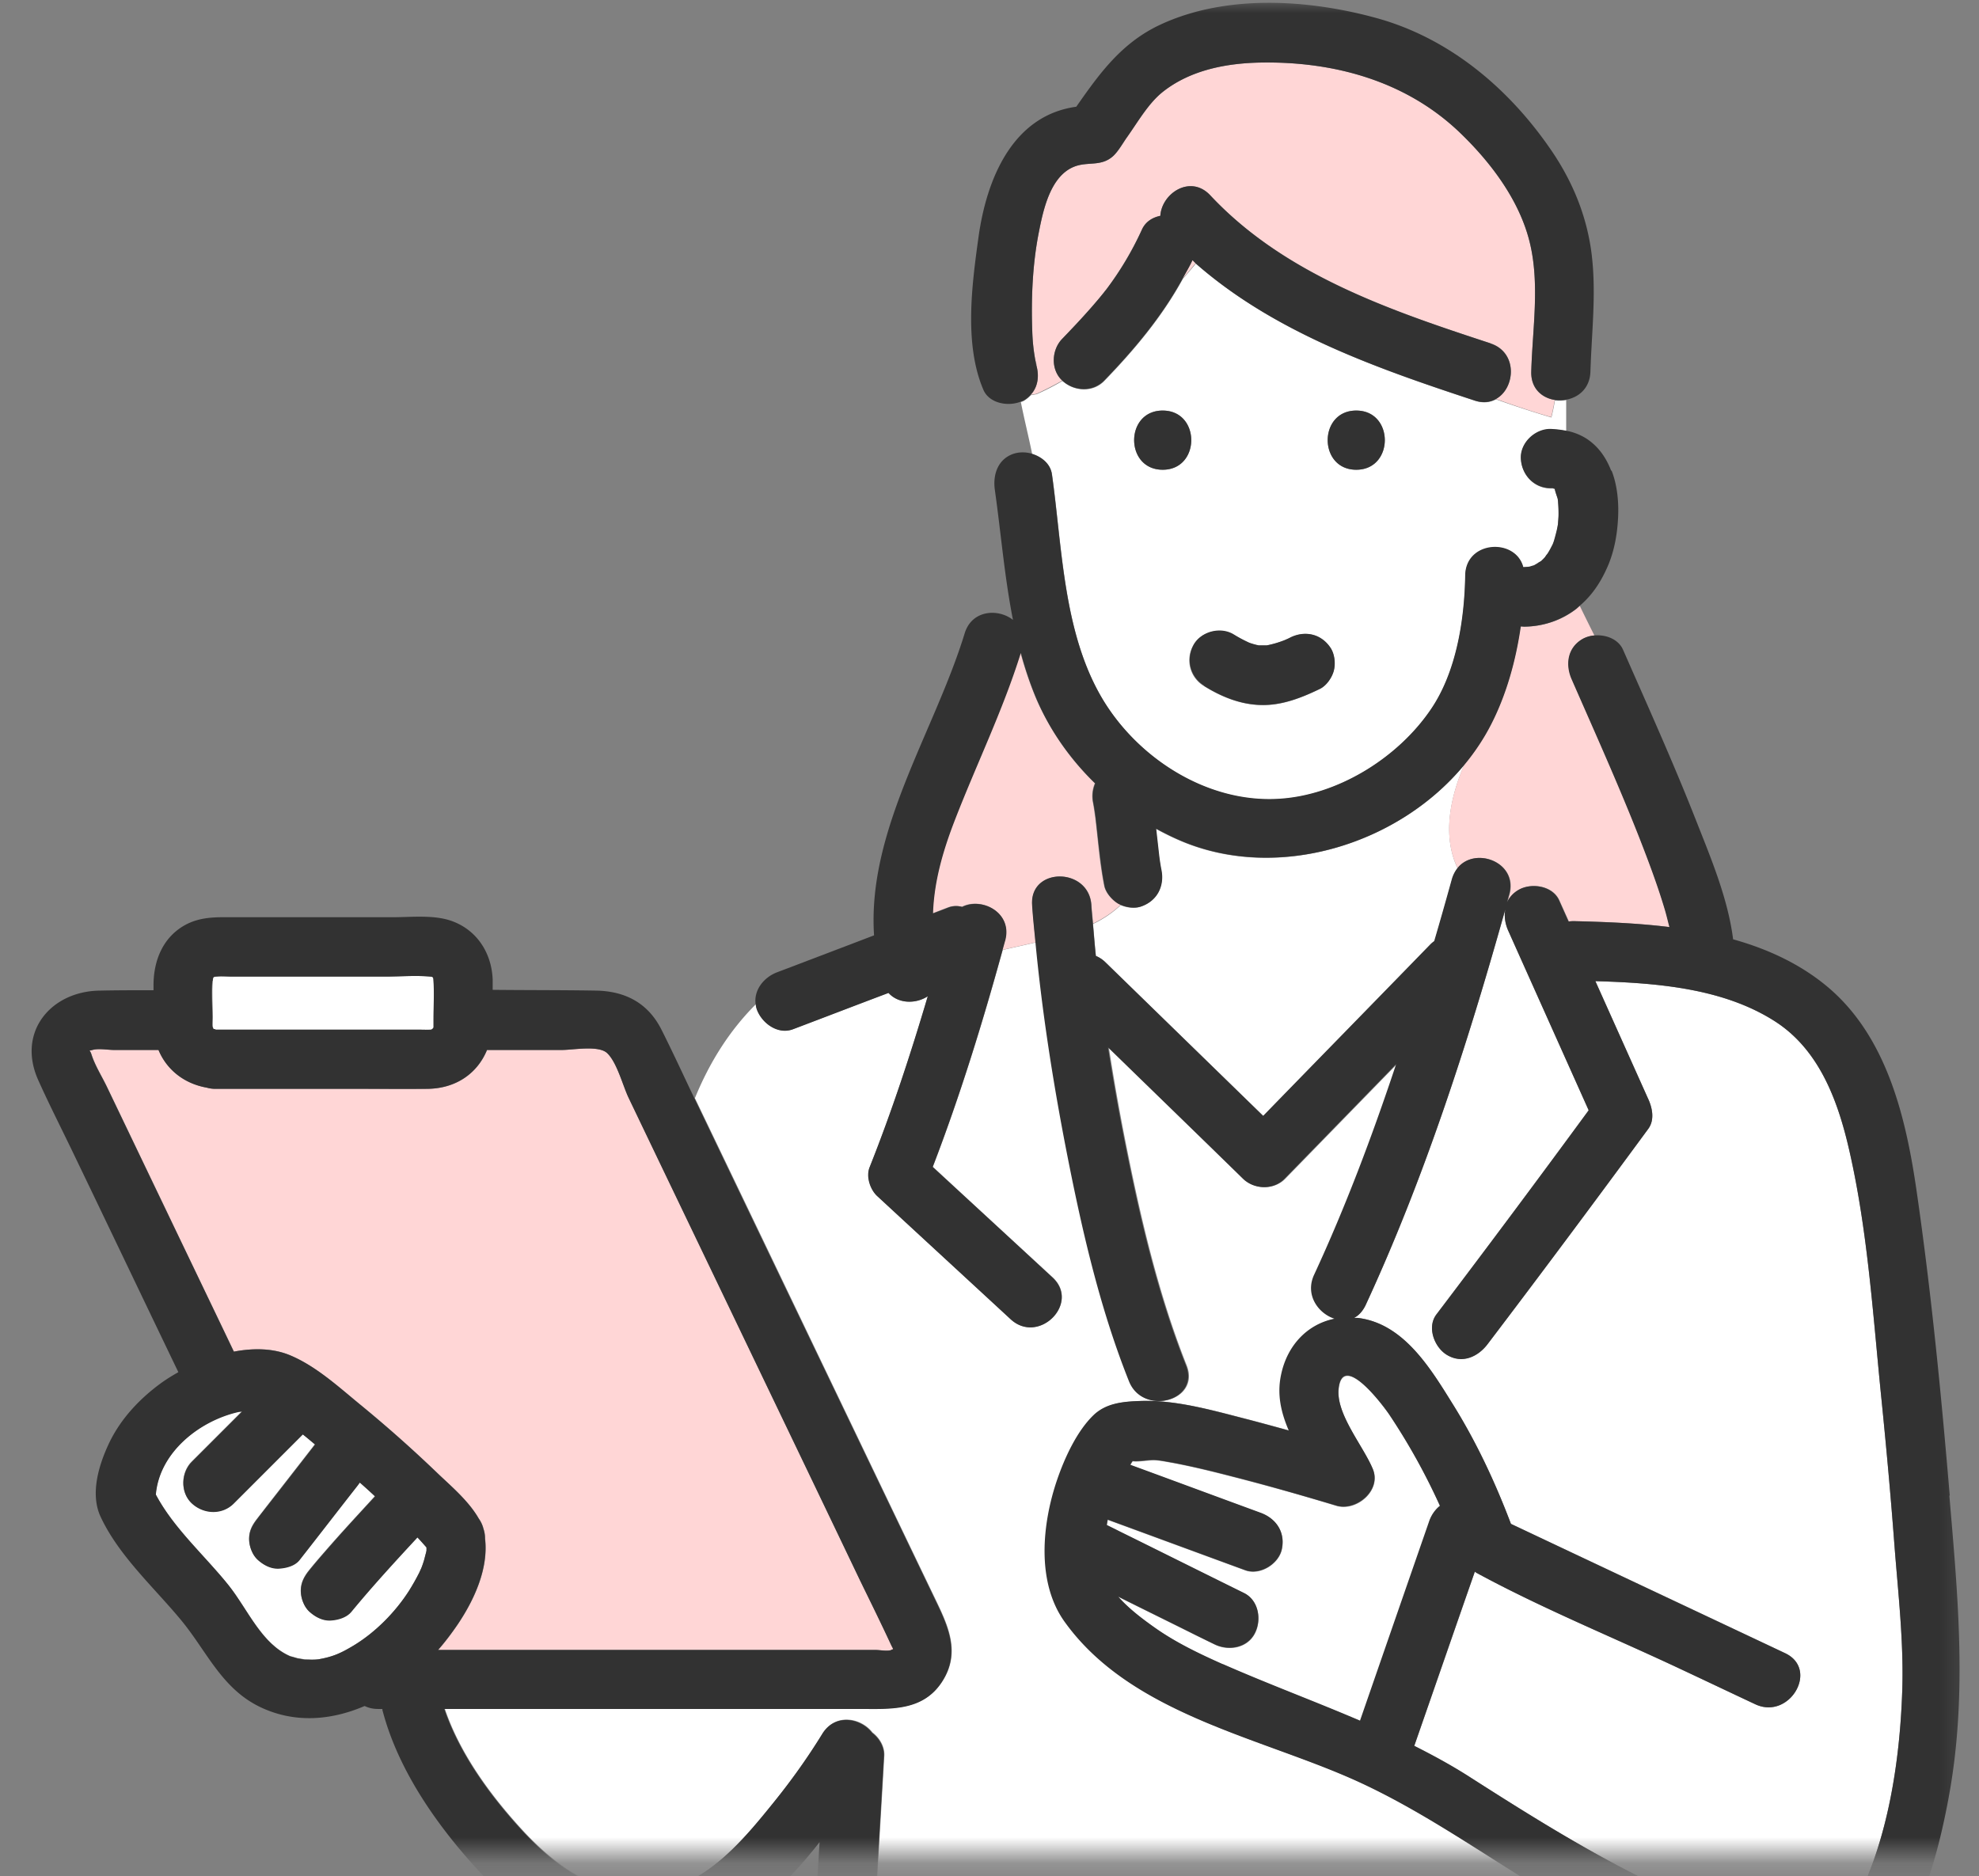
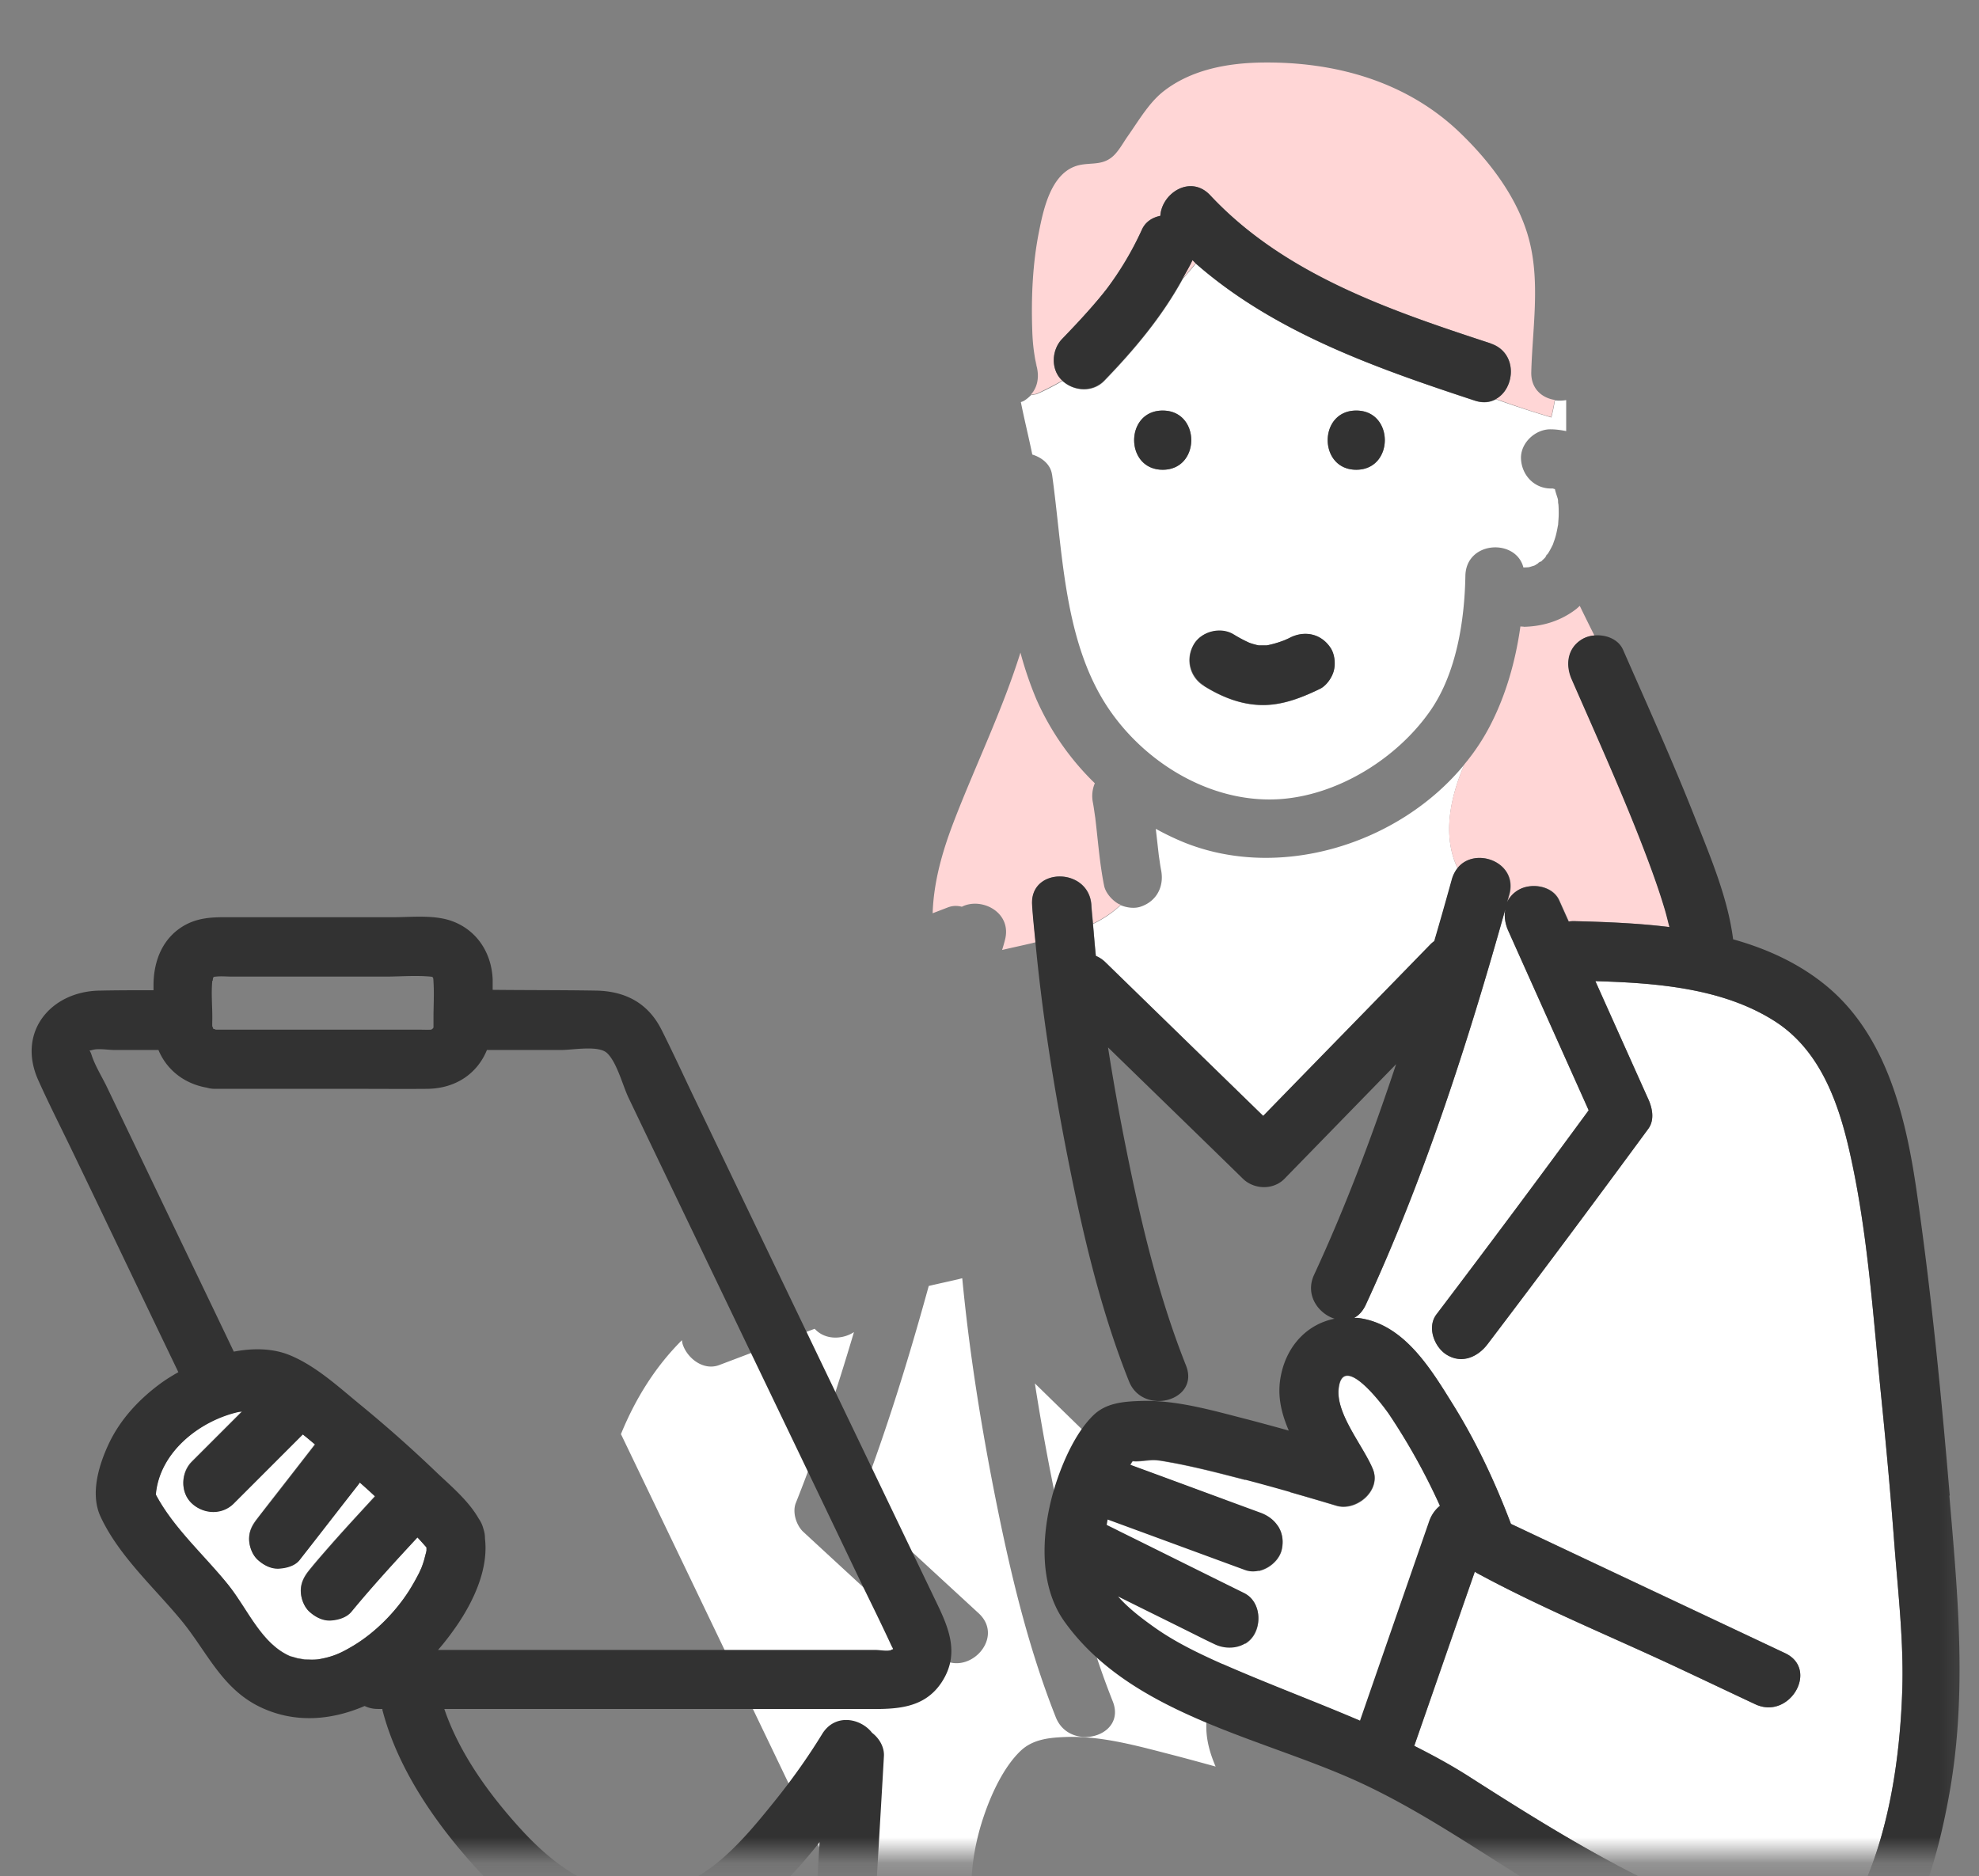
<svg xmlns="http://www.w3.org/2000/svg" width="77" height="73" fill="none">
  <rect width="100%" height="100%" fill="#808080" stroke="none" />
  <mask id="a" width="77" height="73" x="0" y="0" maskUnits="userSpaceOnUse" style="mask-type:alpha">
    <path fill="#D9D9D9" d="M0 0h76.768v72.162H0z" />
  </mask>
  <g mask="url(#a)">
    <path fill="#fff" d="M59.871 21.902s.031-.015.054-.03c-.015.007-.038.022-.054.03ZM60.002 21.825l-.047.023c-.007 0-.015.015-.03.023.023-.015.053-.03.077-.046ZM42.652 37.202c.123.053.246.13.36.238l6.15 5.988c2.157-2.22 4.322-4.43 6.48-6.649a1.57 1.57 0 0 1 .176-.153c.238-.814.468-1.62.69-2.426.047-.161.116-.3.208-.407-.591-1.236-.315-2.71.261-4.046-2.564 3.125-7.24 4.553-10.978 3.002a10.6 10.6 0 0 1-1.029-.499l.116 1.021c.03.2.053.392.092.591.123.637-.177 1.213-.806 1.42-.238.077-.53.039-.768-.061a4.15 4.15 0 0 1-1.075.73c.039.422.07.844.115 1.266l.008-.015ZM64.132 42.76c.16.353.253.813 0 1.159-2.066 2.802-4.138 5.612-6.257 8.383-.376.491-.99.767-1.574.414-.483-.291-.79-1.074-.414-1.573a547.39 547.39 0 0 0 5.926-7.946c-1.044-2.334-2.088-4.66-3.132-6.993a1.49 1.49 0 0 1-.13-.699h-.016c-1.458 5.19-3.14 10.394-5.404 15.284-.115.239-.269.4-.446.492h.139c1.78.207 2.832 1.957 3.692 3.34.922 1.473 1.658 3.055 2.273 4.674 3.554 1.674 7.108 3.347 10.663 5.029 1.343.63.169 2.617-1.16 1.988-.967-.453-1.934-.914-2.901-1.367-2.626-1.235-5.367-2.349-7.915-3.73a.63.63 0 0 1-.092-.062c-.783 2.257-1.566 4.522-2.357 6.779.745.376 1.482.775 2.195 1.236 2.803 1.788 5.658 3.57 8.729 4.86.253.106.514.214.775.314.545-.238 1.298-.054 1.582.537.683.192 1.382.338 2.08.376.23.016.845 0 .822 0 .122-.03.092-.03.184-.1.36-.299.599-.736.814-1.151 1.25-2.418 1.712-5.474 1.804-8.168.069-1.927-.162-3.877-.308-5.788a219.655 219.655 0 0 0-.49-5.52c-.33-3.232-.53-6.556-1.252-9.726-.438-1.935-1.16-3.954-2.91-5.067-2.019-1.29-4.606-1.49-6.978-1.558l2.058 4.59v-.007Z" />
    <path fill="#fff" d="M55.618 59.196c.084-.238.23-.446.414-.592a24.756 24.756 0 0 0-1.957-3.53c-.246-.37-1.85-2.511-1.988-1.006-.093.99.967 2.218 1.335 3.109.338.829-.644 1.65-1.42 1.42a93.26 93.26 0 0 0-4.053-1.136c-.776-.2-1.55-.392-2.334-.538-.223-.038-.438-.084-.652-.1-.223-.015-.638.07-.89.039a.565.565 0 0 0-.062.1.158.158 0 0 1-.031.046c1.697.621 3.393 1.251 5.09 1.873.606.222.952.767.806 1.42-.13.568-.852 1.013-1.42.806-1.782-.652-3.57-1.313-5.351-1.965-.016.069-.023.138-.039.207.162.085.323.161.492.246 1.62.798 3.232 1.604 4.851 2.403.576.284.691 1.051.415 1.573-.307.576-1.036.683-1.574.415-.23-.115-.46-.23-.69-.338-1.014-.507-2.035-1.006-3.048-1.512.422.483.998.913 1.42 1.205.821.583 1.742 1.021 2.656 1.428 1.789.783 3.585 1.45 5.343 2.203.898-2.587 1.796-5.174 2.695-7.769l-.008-.008Z" />
-     <path fill="#fff" d="M32.289 78.97c-3.777.131-7.585-.13-11.339.408-2.518.36-5.957 1.12-6.855 3.876-.423 1.29-.346 2.872-.361 4.215-.03 1.82.054 3.639.176 5.45.346 5.236.99 10.472 1.804 15.661h14.463c-.007-.43-.023-.86-.03-1.289-.154-5.789-.3-11.585-.453-17.373-.03-1.282 2.057-1.597 2.265-.307.13.798.253 1.589.383 2.387.837 5.244 1.674 10.487 2.503 15.738.568 0 1.136-.008 1.704-.016l17.55-.138c.015-.414.038-.829.053-1.243.246-5.474.491-10.948.73-16.421.068-1.482 2.372-1.482 2.302 0-.038.798-.069 1.59-.107 2.387-.03.737-.07 1.467-.1 2.204h.967c0-.568.377-1.136 1.113-1.136h9.573v-2.426c-.637.506-1.888.215-1.926-.868l-.07-1.858c-.145-3.892-.299-7.776-.445-11.668-1.481-.545-2.917-1.229-4.306-1.965-3.156-1.674-6.034-3.954-9.312-5.397-3.731-1.635-8.583-2.564-11.109-6.073-1.105-1.543-.89-3.823-.299-5.542.284-.837.76-1.881 1.413-2.51.49-.477 1.159-.53 1.803-.553 1.413-.046 2.856.376 4.207.721.53.139 1.06.284 1.59.43-.292-.683-.469-1.397-.292-2.21.253-1.121 1.029-1.935 2.072-2.142-.629-.2-1.159-.922-.798-1.705 1.228-2.648 2.265-5.404 3.194-8.199l-4.338 4.453c-.437.453-1.19.43-1.627 0-1.75-1.704-3.5-3.4-5.243-5.105.184 1.182.391 2.357.621 3.531.591 2.986 1.282 6.004 2.41 8.844.546 1.382-1.68 1.973-2.218.614-1.159-2.925-1.865-6.042-2.464-9.12-.507-2.633-.921-5.29-1.175-7.96-.076.015-.145.038-.222.053-.36.084-.722.161-1.082.246-.784 2.848-1.659 5.68-2.718 8.436 1.55 1.436 3.101 2.864 4.66 4.3 1.09 1.005-.538 2.633-1.628 1.627-1.727-1.597-3.462-3.194-5.19-4.79-.276-.254-.437-.76-.299-1.121.868-2.173 1.597-4.407 2.265-6.656-.46.3-1.136.307-1.528-.13-1.236.468-2.472.944-3.715 1.412-.607.23-1.236-.253-1.42-.806-.016-.054-.023-.107-.031-.161-1.006 1.005-1.789 2.226-2.372 3.654.007.023.023.046.03.061 1.682 3.5 3.363 7.002 5.044 10.51 1.42 2.955 2.833 5.91 4.253 8.859.514 1.067 1.044 2.134.292 3.278-.753 1.151-2.027 1.044-3.21 1.044H17.305c.598 1.766 1.796 3.393 3.032 4.736 1.482 1.605 3.332 2.849 5.627 2.28 1.766-.437 3.086-2.05 4.176-3.408a26.31 26.31 0 0 0 1.866-2.633c.499-.814 1.497-.622 1.942-.046.284.215.483.56.46.913l-.046.806-.33 5.62c-.038.645-.499 1.12-1.151 1.151a1.067 1.067 0 0 1-.599-.176 6.197 6.197 0 0 1-.722.936c.254 0 .5-.007.753-.015 1.481-.054 1.481 2.25 0 2.303l-.023.023Zm5.442-.629c4.146-.829 8.291-1.665 12.43-2.494 1.45-.292 2.064 1.926.613 2.218-4.145.83-8.29 1.666-12.428 2.495-1.451.292-2.065-1.927-.615-2.219ZM40.933 18.455c.407 2.886.437 6.187 1.973 8.76 1.39 2.317 4.068 4.03 6.809 3.884 2.31-.123 4.667-1.59 5.965-3.486.99-1.45 1.305-3.47 1.336-5.204.023-1.367 1.965-1.467 2.257-.33.06 0 .122 0 .191-.008.016 0 .031 0 .046-.008.062-.015.123-.038.185-.054.061-.03.115-.069.176-.107-.03.015-.023 0 .085-.054.015-.008.023-.015.038-.03.038-.039.084-.077.123-.123.008-.008.015-.023.023-.031.069-.085.107-.2 0 0 0 .015-.015.023-.023.038.023-.046.069-.1.1-.146.077-.115.138-.238.2-.36.022-.054.038-.116.06-.17a2.75 2.75 0 0 0 .108-.414c.015-.061.023-.13.039-.192.007-.138.023-.276.023-.414 0-.139 0-.284-.016-.423 0-.061-.015-.115-.015-.176v.077c.015.1.015.222 0 0v-.054c-.016-.07-.108-.322-.115-.4-.031 0-.054-.015-.085-.022h-.084c-.645-.008-1.121-.522-1.152-1.152-.03-.614.553-1.159 1.152-1.151.2 0 .407.03.606.069v-1.206c-.146.024-.291.031-.437.008-.039.23-.085.453-.138.668a41.606 41.606 0 0 1-2.158-.706c-.222.123-.499.161-.821.053-3.823-1.258-7.792-2.648-10.855-5.335-.161.2-.338.4-.507.599-.806 1.474-1.888 2.764-3.055 3.969-.445.46-1.175.414-1.627 0-.33.192-.668.368-1.006.514l-.223.039a1.443 1.443 0 0 1-.26.214.662.662 0 0 1-.131.054c.138.691.307 1.367.445 2.042.376.115.714.384.768.783v-.015Zm11.837-2.48c1.482 0 1.482 2.303 0 2.303-1.481 0-1.481-2.303 0-2.303Zm-4.767 8.721c.192.123.4.223.606.323.116.038.238.076.361.1h.307c.238-.047.476-.116.707-.208.069-.03.145-.061.215-.1.583-.284 1.22-.146 1.573.415.162.245.192.614.115.89-.069.261-.284.568-.53.691-.713.346-1.48.653-2.287.63-.806-.016-1.558-.323-2.234-.745a1.175 1.175 0 0 1-.414-1.574c.284-.537 1.067-.737 1.573-.414l.008-.008Zm-2.764-8.72c1.482 0 1.482 2.302 0 2.302-1.481 0-1.481-2.303 0-2.303Z" />
+     <path fill="#fff" d="M32.289 78.97c-3.777.131-7.585-.13-11.339.408-2.518.36-5.957 1.12-6.855 3.876-.423 1.29-.346 2.872-.361 4.215-.03 1.82.054 3.639.176 5.45.346 5.236.99 10.472 1.804 15.661h14.463c-.007-.43-.023-.86-.03-1.289-.154-5.789-.3-11.585-.453-17.373-.03-1.282 2.057-1.597 2.265-.307.13.798.253 1.589.383 2.387.837 5.244 1.674 10.487 2.503 15.738.568 0 1.136-.008 1.704-.016l17.55-.138h.967c0-.568.377-1.136 1.113-1.136h9.573v-2.426c-.637.506-1.888.215-1.926-.868l-.07-1.858c-.145-3.892-.299-7.776-.445-11.668-1.481-.545-2.917-1.229-4.306-1.965-3.156-1.674-6.034-3.954-9.312-5.397-3.731-1.635-8.583-2.564-11.109-6.073-1.105-1.543-.89-3.823-.299-5.542.284-.837.76-1.881 1.413-2.51.49-.477 1.159-.53 1.803-.553 1.413-.046 2.856.376 4.207.721.53.139 1.06.284 1.59.43-.292-.683-.469-1.397-.292-2.21.253-1.121 1.029-1.935 2.072-2.142-.629-.2-1.159-.922-.798-1.705 1.228-2.648 2.265-5.404 3.194-8.199l-4.338 4.453c-.437.453-1.19.43-1.627 0-1.75-1.704-3.5-3.4-5.243-5.105.184 1.182.391 2.357.621 3.531.591 2.986 1.282 6.004 2.41 8.844.546 1.382-1.68 1.973-2.218.614-1.159-2.925-1.865-6.042-2.464-9.12-.507-2.633-.921-5.29-1.175-7.96-.076.015-.145.038-.222.053-.36.084-.722.161-1.082.246-.784 2.848-1.659 5.68-2.718 8.436 1.55 1.436 3.101 2.864 4.66 4.3 1.09 1.005-.538 2.633-1.628 1.627-1.727-1.597-3.462-3.194-5.19-4.79-.276-.254-.437-.76-.299-1.121.868-2.173 1.597-4.407 2.265-6.656-.46.3-1.136.307-1.528-.13-1.236.468-2.472.944-3.715 1.412-.607.23-1.236-.253-1.42-.806-.016-.054-.023-.107-.031-.161-1.006 1.005-1.789 2.226-2.372 3.654.007.023.023.046.03.061 1.682 3.5 3.363 7.002 5.044 10.51 1.42 2.955 2.833 5.91 4.253 8.859.514 1.067 1.044 2.134.292 3.278-.753 1.151-2.027 1.044-3.21 1.044H17.305c.598 1.766 1.796 3.393 3.032 4.736 1.482 1.605 3.332 2.849 5.627 2.28 1.766-.437 3.086-2.05 4.176-3.408a26.31 26.31 0 0 0 1.866-2.633c.499-.814 1.497-.622 1.942-.046.284.215.483.56.46.913l-.046.806-.33 5.62c-.038.645-.499 1.12-1.151 1.151a1.067 1.067 0 0 1-.599-.176 6.197 6.197 0 0 1-.722.936c.254 0 .5-.007.753-.015 1.481-.054 1.481 2.25 0 2.303l-.023.023Zm5.442-.629c4.146-.829 8.291-1.665 12.43-2.494 1.45-.292 2.064 1.926.613 2.218-4.145.83-8.29 1.666-12.428 2.495-1.451.292-2.065-1.927-.615-2.219ZM40.933 18.455c.407 2.886.437 6.187 1.973 8.76 1.39 2.317 4.068 4.03 6.809 3.884 2.31-.123 4.667-1.59 5.965-3.486.99-1.45 1.305-3.47 1.336-5.204.023-1.367 1.965-1.467 2.257-.33.06 0 .122 0 .191-.008.016 0 .031 0 .046-.008.062-.015.123-.038.185-.054.061-.03.115-.069.176-.107-.03.015-.023 0 .085-.054.015-.008.023-.015.038-.03.038-.039.084-.077.123-.123.008-.008.015-.023.023-.031.069-.085.107-.2 0 0 0 .015-.015.023-.023.038.023-.046.069-.1.1-.146.077-.115.138-.238.2-.36.022-.054.038-.116.06-.17a2.75 2.75 0 0 0 .108-.414c.015-.061.023-.13.039-.192.007-.138.023-.276.023-.414 0-.139 0-.284-.016-.423 0-.061-.015-.115-.015-.176v.077c.015.1.015.222 0 0v-.054c-.016-.07-.108-.322-.115-.4-.031 0-.054-.015-.085-.022h-.084c-.645-.008-1.121-.522-1.152-1.152-.03-.614.553-1.159 1.152-1.151.2 0 .407.03.606.069v-1.206c-.146.024-.291.031-.437.008-.039.23-.085.453-.138.668a41.606 41.606 0 0 1-2.158-.706c-.222.123-.499.161-.821.053-3.823-1.258-7.792-2.648-10.855-5.335-.161.2-.338.4-.507.599-.806 1.474-1.888 2.764-3.055 3.969-.445.46-1.175.414-1.627 0-.33.192-.668.368-1.006.514l-.223.039a1.443 1.443 0 0 1-.26.214.662.662 0 0 1-.131.054c.138.691.307 1.367.445 2.042.376.115.714.384.768.783v-.015Zm11.837-2.48c1.482 0 1.482 2.303 0 2.303-1.481 0-1.481-2.303 0-2.303Zm-4.767 8.721c.192.123.4.223.606.323.116.038.238.076.361.1h.307c.238-.047.476-.116.707-.208.069-.03.145-.061.215-.1.583-.284 1.22-.146 1.573.415.162.245.192.614.115.89-.069.261-.284.568-.53.691-.713.346-1.48.653-2.287.63-.806-.016-1.558-.323-2.234-.745a1.175 1.175 0 0 1-.414-1.574c.284-.537 1.067-.737 1.573-.414l.008-.008Zm-2.764-8.72c1.482 0 1.482 2.302 0 2.302-1.481 0-1.481-2.303 0-2.303Z" />
    <path fill="#FFD6D6" d="M59.58 14.463c.046-1.666.345-3.431-.07-5.074-.407-1.62-1.512-3.079-2.702-4.223-2.088-2.01-4.89-2.779-7.746-2.732-1.328.023-2.725.284-3.792 1.12-.568.446-.967 1.144-1.405 1.766-.161.23-.33.545-.545.745-.468.437-.99.207-1.528.422-.92.368-1.197 1.673-1.366 2.526-.253 1.258-.307 2.594-.261 3.884.015.407.046.69.107 1.052.039.23.146.453-.023.053.2.469.192.998-.146 1.36l.223-.04c.338-.153.676-.33 1.006-.513-.46-.423-.422-1.198 0-1.628.33-.338.66-.683.975-1.044.153-.169.3-.346.453-.522l.207-.253c.008-.016.03-.039.054-.07 0 0 0-.007.007-.007a12.829 12.829 0 0 0 1.405-2.357c.138-.3.407-.468.714-.53.054-.875 1.175-1.62 1.942-.798 2.887 3.078 6.994 4.476 10.901 5.758 1.083.353.968 1.758.208 2.164.714.254 1.435.5 2.157.707.054-.223.1-.445.138-.668-.499-.077-.937-.438-.913-1.098Z" />
    <path fill="#FFD6D6" d="M46.015 10.84c.169-.2.345-.4.506-.6-.046-.038-.084-.084-.123-.122-.115.246-.253.476-.383.714v.008ZM42.468 35.221c.015.238.046.476.061.714.4-.192.768-.438 1.075-.73-.038-.015-.084-.03-.115-.053-.23-.138-.476-.415-.53-.691-.176-.875-.238-1.766-.345-2.648-.031-.2-.054-.392-.092-.592a1.274 1.274 0 0 1 .076-.744 10.414 10.414 0 0 1-2.272-3.263 14.122 14.122 0 0 1-.622-1.82c-.706 2.25-1.735 4.354-2.58 6.541-.46 1.19-.797 2.38-.836 3.6l.599-.23c.184-.069.36-.069.537-.023.768-.391 1.973.223 1.674 1.306a6.89 6.89 0 0 1-.108.376c.361-.085.722-.162 1.083-.246.077-.015.146-.038.222-.054-.046-.483-.1-.967-.13-1.45-.1-1.482 2.203-1.475 2.303 0v.007ZM59.272 24.381c-.038 0-.077 0-.115-.007-.184 1.32-.553 2.633-1.144 3.792a8.321 8.321 0 0 1-1.036 1.574c-.576 1.343-.86 2.81-.261 4.046.667-.868 2.364-.246 2.019 1.02-.031.1-.054.2-.085.3.085-.192.23-.36.453-.484.5-.284 1.32-.161 1.574.415l.368.821a.866.866 0 0 1 .246-.015c1.19.03 2.441.077 3.677.23-.061-.23-.115-.468-.184-.698-.284-.952-.637-1.881-.998-2.81-.814-2.065-1.727-4.092-2.618-6.126-.253-.568-.176-1.229.415-1.574.13-.077.291-.123.453-.138a80.633 80.633 0 0 1-.569-1.152c-.045.039-.084.077-.13.116-.591.46-1.297.683-2.05.698l-.015-.008ZM58.566 35.398s-.016.061-.03.1h.014c0-.039 0-.07.016-.108v.008Z" />
    <path fill="#323232" d="M75.862 58.198c-.33-3.923-.714-7.861-1.275-11.754-.414-2.901-1.151-6.118-3.516-8.076-1.067-.882-2.318-1.45-3.638-1.819-.2-1.581-.86-3.147-1.428-4.59-.883-2.25-1.881-4.46-2.856-6.68-.184-.414-.676-.598-1.129-.552a1.116 1.116 0 0 0-.453.138c-.59.346-.667 1.006-.414 1.574.89 2.034 1.804 4.06 2.618 6.126.36.921.714 1.858.998 2.81.069.23.122.46.184.698-1.236-.153-2.487-.2-3.677-.23-.085 0-.17 0-.246.015-.123-.276-.246-.545-.368-.821-.254-.568-1.075-.699-1.574-.415-.215.123-.36.292-.453.484.03-.1.054-.2.084-.3.353-1.266-1.343-1.888-2.019-1.02a1.272 1.272 0 0 0-.207.406c-.223.806-.453 1.62-.69 2.426a1.097 1.097 0 0 0-.177.154c-2.157 2.218-4.322 4.43-6.48 6.648l-6.149-5.988a1.133 1.133 0 0 0-.36-.238c-.047-.422-.077-.845-.116-1.267-.023-.238-.046-.476-.061-.714-.1-1.474-2.403-1.481-2.303 0 .03.484.084.968.13 1.451.254 2.672.668 5.336 1.175 7.961.599 3.078 1.297 6.195 2.464 9.12.538 1.359 2.772.768 2.219-.614-1.129-2.84-1.82-5.858-2.41-8.844a91.932 91.932 0 0 1-.623-3.531c1.75 1.704 3.501 3.4 5.244 5.105.437.43 1.19.453 1.627 0l4.338-4.453c-.93 2.795-1.966 5.55-3.194 8.2-.36.782.169 1.504.798 1.704-1.044.207-1.827 1.02-2.072 2.141-.184.814 0 1.528.291 2.211-.53-.146-1.059-.291-1.589-.43-1.358-.345-2.794-.775-4.206-.721-.645.023-1.313.077-1.805.553-.652.629-1.128 1.68-1.412 2.51-.591 1.727-.814 4.007.3 5.542 2.525 3.509 7.377 4.437 11.108 6.073 3.27 1.435 6.149 3.715 9.312 5.397 1.389.736 2.825 1.42 4.306 1.965.146 3.892.3 7.776.445 11.668l.07 1.858c.038 1.083 1.29 1.374 1.926.868.23-.185.384-.469.377-.868-.162-4.26-.33-8.529-.492-12.79 1.144.285 2.403.469 3.44.139 1.212-.384 1.972-1.62 2.471-2.71.691-1.505 1.121-3.124 1.42-4.752.737-3.938.369-7.807.031-11.776l.016.008Zm-31.69-1.482-.015.023c.015-.015.015-.023.015-.023Zm3.408 8.038c-.913-.407-1.834-.845-2.656-1.428-.422-.3-.998-.722-1.42-1.206 1.013.507 2.034 1.006 3.048 1.513.23.115.46.23.69.337.538.27 1.275.162 1.574-.414.277-.522.162-1.29-.414-1.574-1.62-.798-3.232-1.604-4.852-2.403-.161-.084-.322-.16-.491-.245.015-.07.023-.139.038-.208 1.781.653 3.57 1.313 5.35 1.966.569.207 1.29-.23 1.421-.806.146-.653-.2-1.19-.806-1.42-1.697-.622-3.393-1.252-5.09-1.874.008-.015.016-.03.031-.046.023-.046.046-.069.061-.1.254.031.668-.061.89-.038.216.015.43.062.654.1.783.146 1.566.338 2.333.537 1.359.346 2.71.737 4.053 1.136.768.23 1.758-.59 1.42-1.42-.368-.898-1.42-2.119-1.335-3.109.138-1.505 1.743.637 1.988 1.006a24.746 24.746 0 0 1 1.958 3.531c-.184.146-.33.353-.415.591-.898 2.587-1.796 5.174-2.694 7.77-1.758-.753-3.562-1.421-5.343-2.204l.007.008Zm26.431 1.082c-.092 2.695-.552 5.75-1.803 8.168-.215.415-.446.844-.814 1.152-.092.076-.07.069-.184.1.023 0-.592.015-.822 0-.699-.039-1.397-.185-2.08-.377-.284-.599-1.037-.775-1.582-.537-.26-.1-.522-.207-.775-.315-3.07-1.29-5.934-3.07-8.729-4.86-.714-.46-1.45-.86-2.195-1.235.783-2.257 1.566-4.522 2.357-6.779.03.023.053.046.092.062 2.548 1.381 5.289 2.494 7.915 3.73.967.453 1.934.914 2.901 1.367 1.336.63 2.503-1.359 1.16-1.988-3.555-1.674-7.11-3.347-10.663-5.029-.615-1.627-1.352-3.2-2.273-4.675-.86-1.382-1.911-3.132-3.692-3.34h-.139c.177-.091.33-.252.446-.49 2.264-4.89 3.946-10.096 5.404-15.285a.724.724 0 0 1 .03-.1c0 .039-.007.07-.014.108-.016.23.03.476.13.698 1.044 2.334 2.088 4.66 3.132 6.994a645.171 645.171 0 0 1-5.926 7.945c-.377.5-.077 1.282.414 1.574.591.353 1.198.077 1.574-.414a677.674 677.674 0 0 0 6.257-8.384c.253-.345.16-.806 0-1.159l-2.058-4.59c2.372.069 4.96.268 6.978 1.558 1.75 1.12 2.472 3.132 2.91 5.067.721 3.17.921 6.494 1.251 9.726.184 1.843.353 3.677.491 5.52.146 1.919.377 3.869.308 5.788ZM7.439 167.484a1.485 1.485 0 0 0-.277-.092 14.795 14.795 0 0 0-3.815-.253c-.215.015-.422.038-.63.053.085-.207.162-.422.23-.645.546-1.911-.222-3.4-2.049-3.976a1.485 1.485 0 0 0-.276-.092 15.658 15.658 0 0 0-1.889-.254c.016-.176.031-.345.039-.499.084-1.466.245-2.924.445-4.375.368-2.71.867-5.405 1.405-8.092.46-2.31.806-4.629 1.144-6.962.36-2.48.729-4.952 1.105-7.424.353-2.303.852-4.621.622-6.963-.215-1.712-.822-3.255-1.889-4.514.039-.514-.314-1.036-.836-1.236-.338-.13-.684-.253-1.03-.376-1.081-.675-2.271-1.09-3.507-1.374a5.652 5.652 0 0 0-1.06-1.581c-.077-3.386-3.34-5.244-6.372-5.758-.46-.077-.928-.13-1.389-.161-.092-.261-.276-.499-.499-.607-4.522-2.034-9.036-4.076-13.557-6.11-.376-1.896-.752-3.8-1.12-5.696-.293-1.52-.584-3.04-.86-4.56 0-.192-.008-.384-.016-.569-.046-1.19.008-2.48-.261-3.646-.392-1.666-.89-3.316-1.336-4.974l-1.727-6.441c.2-.33.36-.691.445-1.098.261-1.244-.138-2.518-.622-3.654-.575-1.367-1.182-2.74-1.896-4.03-.176-.308-.36-.607-.545-.906 2.395.023 5.098-.691 6.218-2.871.998-1.95.983-4.422.906-6.549-.077-2.288-.376-4.56-.568-6.832-.269-3.048-1.213-6.126-3.002-8.613-.353-1.221-1.35-2.411-2.21-3.04-1.252-.922-2.787-1.275-4.315-1.46-.437-.099-.89-.176-1.35-.214a8.221 8.221 0 0 0-1.375-.015c-1.581-.108-3.14-.139-4.729.245-2.034.484-3.915 1.482-5.535 2.795-1.604 1.305-2.917 2.986-3.746 4.882-1.037 2.357-1.198 4.905-1.121 7.447.092 2.832.284 5.611-.123 8.436-.399 2.756-1.136 5.45-1.957 8.115-.707 2.303-1.09 4.43-1.114 6.832-.015 1.543-.007 3.186.484 4.667.292.876.737 1.566 1.282 2.104l.046.583c.392 4.63.898 9.25 1.374 13.872.5 4.821 1.59 9.473.707 14.317-.707 3.877-1.996 7.623-2.334 11.569-.146 1.697-.115 3.463.322 5.121.469 1.781 1.49 3.139 2.81 4.398a.705.705 0 0 0 .084.07h-.99c-2.034.053-3.892 1.351-4.337 3.408-.384 1.773-.269 4.222.929 5.642 1.581 1.874 3.976 1.559 6.156 1.559h7.73v28.373c-.368.016-.744.023-1.112.039-3.578.184-7.209.491-10.702 1.305-1.55.36-4.322.913-4.867 2.717-.575 1.904 1.774 2.871 3.163 3.324 2.963.968 6.172 1.29 9.266 1.559 4.376.376 8.79.453 13.181.284 4.061-.154 8.199-.446 12.175-1.351 1.559-.354 4.384-.937 4.952-2.733.077-.154.115-.33.107-.545a1.146 1.146 0 0 0-.1-.538c-.483-1.512-2.579-2.119-3.945-2.487-3.217-.875-6.61-1.198-9.919-1.428a86.665 86.665 0 0 0-2.832-.153v-28.335c3.408.023 6.817.03 10.217-.031h.346c2.625-.108 4.337-2.127 4.352-4.691 0-.867.077-1.788-.138-2.633a4.487 4.487 0 0 0-.138-.453c.23-.007.46-.023.691-.038-.33 4.122-.284 8.291-.43 12.421a190.52 190.52 0 0 1-.338 6.61c-.046.683-.107 1.366-.16 2.049-.016.016-.032.031-.04.046-1.097 1.958-2.041 4.146-2.486 6.349-.292 1.42-.4 2.948.253 4.291.837 1.712 2.656 2.764 4.49 3.056.523.084 1.06.146 1.605.176.054.576.192 1.144.453 1.674.837 1.712 2.656 2.763 4.491 3.055 2.073.33 4.483.3 6.502-.292a39.917 39.917 0 0 1 3.77-.921c2.802-.537 5.872-1.013 8.283-2.664 1.305-.898 2.318-2.126 2.756-3.661.545-1.912-.223-3.401-2.05-3.977H7.44Zm-2.802 6.203c-2.088 1.082-4.522 1.435-6.802 1.873-1.029.2-2.065.392-3.07.699-1.705.514-3.317.637-5.098.56-1.42-.061-3.01-.384-3.815-1.697-.56-.913-.384-2.088-.162-3.078.077-.353.185-.706.285-1.052.744 1.344 2.333 1.766 3.822 1.858 1.659.1 3.348.092 5.006-.008 1.689-.107 3.308-.552 4.913-1.067 1.313-.422 3.493-.936 4.13-2.349.898-.03 1.812.016 2.687.192.507.123.829.161.844.676.008.499-.291 1.105-.545 1.52-.514.844-1.343 1.428-2.21 1.881l.015-.008Zm-25.326-3.478c-.56-.913-.384-2.088-.161-3.078.077-.353.184-.706.284-1.052.744 1.344 2.334 1.766 3.823 1.858.445.023.898.023 1.343.038-.506 1.198-.92 2.434-1.174 3.678-.016.084-.03.176-.046.268h-.254c-1.42-.061-3.009-.384-3.815-1.696v-.016Zm3.34-31.075c.852-.046 1.696-.085 2.548-.131.768-.046 1.543-.077 2.31-.146.024 0 .04 0 .062-.007-1.075 5.834-.913 11.822-1.113 17.733a190.272 190.272 0 0 1-.338 6.61c-.046.683-.107 1.366-.16 2.049-.016.016-.032.031-.04.046-.076.131-.145.269-.214.4-.66 0-1.32-.016-1.973-.039-.56-.023-1.175-.015-1.697-.222-.813-.33-.69-.952-.614-1.689.814-7.408.73-14.847 1.083-22.278.038-.776.084-1.559.145-2.326Zm-5.037 3.7c-.1 1.09-.96 1.881-2.05 1.919h-29.93c-.853 0-1.667-.092-2.22-.867-.49-.684-.383-1.528-.383-2.319 0-.79-.016-1.589.606-2.211 1.013-1.013 3.355-.606 4.645-.606h26.285c.468 0 1.006-.054 1.466.054 1.796.414 1.72 2.564 1.59 4.022l-.009.008Zm-14.915 30.96v3.286h-4.745v-30.016c1.582 0 3.163.008 4.745.015v26.715Zm16.835 6.042c-.062-.031-.031-.054.015-.061 0 .015 0 .038-.008.061h-.007Zm-.96-.146a5.2 5.2 0 0 1 .691.346c-.015.007-.023.015-.03.015-.17.092-.346.192-.523.269-.844.368-1.78.591-2.687.79-3.017.676-6.118.952-9.196 1.136-7.017.415-14.34.4-21.265-.951-1.09-.215-2.188-.453-3.224-.845a5.739 5.739 0 0 1-.83-.376c-.015-.008-.045-.031-.084-.054.008 0 .023-.015.03-.023.715-.399 1.49-.629 2.28-.837 2.81-.737 5.736-1.044 8.622-1.259 1.098-.084 2.196-.138 3.293-.192v.499c0 .622.53 1.152 1.152 1.152h7.047c.338 0 .591-.123.775-.307.016-.008.023-.023.039-.038 0-.008.015-.016.023-.023.184-.185.315-.446.315-.784v-.491c3.347.131 6.71.384 10.002 1.013 1.198.231 2.434.484 3.57.952v.008Zm-37.424.537-.015.016c0-.008 0-.023.015-.016Zm0 0s-.015.023-.023.016c0 0 .015-.016.023-.016Zm-.03-.429c-.016-.07 0-.162.03.023.008.007.015.015 0 .023-.008 0-.015-.008-.023-.023-.092-.054-.054-.054-.008-.031v.008Zm36.656-42.729a3.772 3.772 0 0 0-.384-.208c-1.605-.737-3.877-.406-5.589-.406h-21.948c-1.52-.914-3.063-2.25-3.869-3.77-.821-1.55-.875-3.439-.783-5.151.238-4.33 1.843-8.429 2.48-12.69.783-5.273-.468-10.486-.99-15.722-.377-3.738-.883-7.5-1.167-11.254 1.65.438 3.577.246 5.297-.353 1.704-.591 3.247-1.528 4.813-2.387 0 .599.03 1.19.069 1.758.184 2.663.614 5.35 1.405 7.907 1.182 3.838 2.357 7.676 3.539 11.515l3.132 10.202c.169.545.583.776 1.113.845 5.474.729 10.947 1.466 16.42 2.195 2.18.453 4.361.922 6.534 1.421 3.508.806 7.07 1.612 10.494 2.771a141.086 141.086 0 0 0-3.977 4.053c-2.587 2.741-5.258 5.581-7.277 8.79-3.102.2-6.21.361-9.32.491l.008-.007Zm-34.078-57.315c.008-.799-.007-1.605.077-2.395.139-1.305.576-2.572.96-3.823 1.466-4.775 2.487-9.573 2.272-14.586-.107-2.526-.376-5.136.277-7.608.453-1.72 1.374-3.285 2.61-4.567 1.29-1.344 2.901-2.403 4.675-3.002 1.82-.607 3.539-.576 5.42-.438 1.65.123 3.5.13 4.982.952.675.369 1.151.906 1.512 1.582.085.16.261.86.369.675-.162.284-.983.469-1.267.614-.898.453-1.466 1.19-1.681 2.173-.2.913-.108 1.812-.737 2.572-.66.798-1.505 1.404-2.127 2.233-.637.845-.752 1.643-.744 2.672 0 2.771.084 5.558.583 8.299.254 1.382.63 2.74 1.167 4.045.522 1.267 1.236 2.365 1.92 3.532.56 1.013 1.028 2.072 1.504 3.124.384.867.983 1.996.745 2.979-.07.291-.23.537-.446.737-.975-.945-2.134-1.666-3.493-1.904-2.157-.376-4.498.36-5.588 2.349-.423.768-.684 1.604-.845 2.48-1.182.598-2.318 1.29-3.493 1.896-2.257 1.166-7.085 2.955-8.26-.53-.438-1.29-.415-2.71-.4-4.053l.009-.008ZM0 164.697c.507.123.829.162.844.676 0 .399-.184.86-.391 1.244-.66-.377-1.328-.86-1.62-1.482a2.37 2.37 0 0 1-.169-.599c.445.031.89.077 1.328.161H0Zm-1.658-15.783c-.584 2.909-1.098 5.834-1.482 8.774-.192 1.497-.353 3.01-.422 4.514-.061 1.282-.246 2.833.368 4.015.66 1.252 1.973 2.119 3.186 2.764.092.054.2.1.292.154-.537.199-1.09.383-1.635.552-1.182.361-2.395.737-3.639.829-1.574.116-3.163.108-4.737.046-.56-.023-1.174-.015-1.696-.222-.814-.33-.691-.952-.614-1.689.814-7.408.73-14.847 1.082-22.278.138-3.002.453-5.98 1.152-8.913a1.208 1.208 0 0 0-.223-1.028c2.894-4.092 6.58-7.723 10.141-11.216a5.65 5.65 0 0 1 1.075 2.694c.215 2.265-.261 4.491-.599 6.725-.353 2.288-.69 4.575-1.029 6.871-.36 2.487-.729 4.951-1.22 7.416v-.008Zm-5.474-29.924c-.069.276-.153.522-.291.722-1.375-.338-2.749-.653-4.108-.968l-1.343-.299c.077-1.083.146-2.165.223-3.247 2.21.161 5.496 1.128 5.52 3.792Zm-12.13-6.955c1.467.66 2.926 1.32 4.392 1.98l-.253 3.708-17.365-2.326-1.72-.23-5.85-19.03c-.552-1.805-1.082-3.547-1.42-5.405-.383-2.08-.63-4.215-.537-6.334.07-1.535.338-3.738 1.827-4.314 2.027-.783 3.9.33 5.136 1.935 2.234 2.894 3.055 6.886 3.523 10.417.638 4.844 1.728 9.65 2.68 14.432.26 1.305 1.573 1.559 2.671 2.05 2.31 1.036 4.614 2.08 6.925 3.117h-.008Zm-10.54-51.703c.108 1.927.239 4.091-.43 5.941-.76 2.096-3.707 2.196-5.61 1.958-.024-.061-.055-.115-.078-.169-.483-1.266-.813-2.587-1.036-3.923-.238-1.397-.338-2.81-.391-4.23a86.973 86.973 0 0 1-.047-2.003c0-.584-.13-1.344.008-1.912.2-.79 1.213-1.458 1.758-2.011.706-.714 1.282-1.482 1.528-2.48.2-.798-.016-1.834.752-2.31.438-.269.921-.438 1.343-.683.952 1.811 1.498 3.876 1.674 5.85.169 1.995.415 3.976.53 5.98v-.008ZM60.616 19.476c.015.1.015.223 0 0ZM59.955 21.848c-.115.062-.122.07-.084.054.015-.015.038-.023.054-.03.007 0 .023-.016.03-.024ZM60.132 21.672c.069-.085.107-.2 0 0Z" />
-     <path fill="#FFD6D6" d="M34.66 63.97c-.383-.829-.79-1.65-1.19-2.471-1.55-3.232-3.1-6.457-4.644-9.689-1.45-3.032-2.91-6.064-4.36-9.089-.223-.46-.453-1.382-.837-1.742-.338-.315-1.32-.123-1.773-.123h-2.902c-.376.906-1.205 1.504-2.334 1.512-.883.008-1.765 0-2.656 0H8.375c-.122 0-.222-.023-.322-.046-.867-.154-1.558-.69-1.88-1.466h-1.72c-.246 0-.615-.07-.853 0-.168.053-.107-.054-.03.192.138.422.407.844.599 1.251.752 1.566 1.504 3.14 2.257 4.706.89 1.865 1.788 3.73 2.679 5.588.767-.145 1.535-.138 2.195.146.99.423 1.866 1.213 2.687 1.889a50.993 50.993 0 0 1 3.056 2.71c.53.514 1.205 1.082 1.589 1.75.076.108.145.238.184.4.046.138.061.268.061.383.138 1.175-.43 2.395-1.067 3.34-.23.337-.483.675-.76.99h17.027c.162 0 .46.061.614 0 .108-.039.092.015-.023-.223l-.007-.008Z" />
-     <path fill="#fff" d="M8.268 39.958c-.016-.077.061.107.03.076-.007-.007.162.031.07.031h7.968c.146 0 .292.008.438 0 .03 0 .092-.061.1-.092v-.338c0-.476.03-.967 0-1.443-.008-.161-.008-.177-.123-.192-.576-.054-1.183 0-1.758 0h-5.95c-.207 0-.422-.023-.63 0-.114.015-.122.023-.13.161-.046.468 0 .96 0 1.428 0 .092-.015.307 0 .369h-.015Z" />
-     <path fill="#323232" d="M62.689 18.317c-.2-.515-.492-.937-.952-1.244a2.239 2.239 0 0 0-.806-.315 4.076 4.076 0 0 0-.607-.069c-.599-.007-1.182.538-1.151 1.152.03.63.506 1.144 1.151 1.151h.085c.023.008.053.016.084.023 0 .085.1.33.115.4v.053-.076c0 .06.016.115.016.176.007.138.015.276.015.422 0 .139-.015.277-.023.415-.015.061-.023.13-.038.192-.031.138-.07.276-.108.414a1.086 1.086 0 0 1-.061.17c-.062.122-.123.245-.2.36-.03.046-.077.092-.1.146.008-.015.016-.023.023-.039-.007.008-.015.024-.023.031-.038.039-.076.085-.123.123-.007.008-.022.023-.038.03l.046-.022c-.023.015-.054.03-.077.046-.023.015-.046.023-.053.03-.054.039-.115.07-.177.108-.061.015-.123.038-.184.054-.016 0-.03 0-.046.007-.062 0-.13.008-.192.008-.3-1.144-2.242-1.036-2.257.33-.03 1.735-.346 3.754-1.336 5.205-1.29 1.904-3.654 3.37-5.965 3.485-2.74.146-5.42-1.566-6.809-3.884-1.535-2.572-1.566-5.873-1.973-8.76-.054-.39-.391-.667-.768-.782a1.233 1.233 0 0 0-.644-.023c-.668.176-.891.806-.806 1.42.237 1.673.376 3.393.706 5.066-.576-.453-1.605-.391-1.881.53-1.182 3.846-3.792 7.646-3.524 11.745-.982.377-1.957.745-2.94 1.121-.276.108-.553.208-.829.315-.514.192-.921.691-.837 1.251.008.054.016.108.031.162.177.545.814 1.036 1.42.806 1.236-.469 2.472-.945 3.716-1.413.391.43 1.067.43 1.527.13-.667 2.25-1.397 4.476-2.264 6.656-.146.361.023.868.3 1.121 1.726 1.597 3.461 3.194 5.189 4.79 1.09 1.006 2.717-.621 1.627-1.627-1.55-1.435-3.101-2.863-4.66-4.299 1.06-2.756 1.935-5.596 2.718-8.437.038-.122.069-.253.107-.376.292-1.082-.905-1.696-1.673-1.305a.861.861 0 0 0-.537.023l-.6.23c.039-1.22.377-2.41.837-3.6.845-2.188 1.881-4.299 2.58-6.54.169.614.368 1.228.622 1.819.522 1.22 1.312 2.326 2.272 3.262-.092.223-.13.476-.077.745.039.192.07.392.092.591.108.883.177 1.773.346 2.649.053.268.3.552.53.69a.772.772 0 0 0 .115.054c.238.1.53.139.767.062.63-.207.93-.783.806-1.42a7.32 7.32 0 0 1-.092-.592l-.115-1.02c.338.184.676.352 1.029.498 3.738 1.551 8.413.123 10.978-3.001.399-.484.752-1.014 1.036-1.574.591-1.16.952-2.472 1.144-3.792.038 0 .076.007.115.007a3.342 3.342 0 0 0 2.05-.698c.046-.039.084-.077.13-.115.507-.43.852-.975 1.113-1.597.238-.576.346-1.205.376-1.827.031-.607-.03-1.267-.253-1.835l-.015.008ZM61.936 9.95c-.184-1.56-.775-2.964-1.673-4.238C58.627 3.37 56.34 1.465 53.544.699c-2.663-.73-5.857-.93-8.413.268-1.505.707-2.357 1.904-3.255 3.186-2.465.338-3.493 2.787-3.808 5.105-.253 1.827-.56 4.138.192 5.904.222.53.952.667 1.45.468.047-.016.093-.03.131-.054.108-.061.192-.138.261-.215.338-.36.346-.89.146-1.359.17.4.062.185.023-.053a7.26 7.26 0 0 1-.107-1.052c-.046-1.282.007-2.618.26-3.884.17-.86.446-2.158 1.367-2.526.53-.215 1.052.015 1.528-.422.207-.2.376-.515.545-.745.438-.622.837-1.328 1.405-1.766 1.075-.836 2.464-1.097 3.792-1.12 2.856-.047 5.65.721 7.746 2.732 1.19 1.144 2.295 2.603 2.702 4.223.415 1.643.115 3.408.07 5.074-.016.653.422 1.021.913 1.098.146.023.291.015.437-.008.492-.084.93-.445.952-1.09.046-1.505.23-3.017.054-4.514Z" />
    <path fill="#323232" d="M57.99 13.358c-3.915-1.282-8.014-2.672-10.9-5.758-.768-.821-1.89-.084-1.943.798-.307.062-.576.23-.714.53a12.177 12.177 0 0 1-1.405 2.357s0 .008-.007.008a.339.339 0 0 0-.054.069l-.207.253c-.146.176-.3.353-.453.522-.315.353-.645.698-.975 1.044-.422.43-.46 1.205 0 1.628.453.414 1.174.46 1.627 0 1.167-1.206 2.25-2.495 3.055-3.97.131-.237.27-.468.384-.713.046.038.085.084.123.123 3.063 2.686 7.032 4.076 10.855 5.335.323.107.599.069.822-.054.76-.407.875-1.812-.208-2.165v-.007ZM46.844 26.684c.675.423 1.428.73 2.234.745.813.015 1.573-.284 2.287-.63.246-.122.46-.43.53-.69.077-.277.038-.645-.115-.89-.361-.554-.998-.7-1.574-.415-.069.038-.146.069-.215.1-.23.091-.46.16-.706.207h-.307a2.763 2.763 0 0 1-.361-.1 5.124 5.124 0 0 1-.606-.322c-.515-.323-1.29-.123-1.574.414-.3.568-.13 1.236.414 1.574l-.007.007ZM45.24 15.975c-1.483 0-1.483 2.303 0 2.303 1.48 0 1.48-2.303 0-2.303ZM52.77 18.278c1.481 0 1.481-2.303 0-2.303-1.482 0-1.482 2.303 0 2.303Z" />
    <path fill="#fff" d="M12.36 64.57c.59-.093.89-.239 1.366-.523.875-.522 1.658-1.32 2.188-2.15.146-.23.277-.46.4-.706.015-.038.06-.138.076-.168.038-.093.07-.185.1-.284.03-.108.054-.215.084-.315 0-.023.008-.054.016-.077v-.146c-.116-.13-.23-.26-.354-.391-.875.944-1.75 1.896-2.571 2.894-.192.23-.53.322-.814.338-.307.015-.591-.139-.814-.338-.215-.192-.337-.53-.337-.814 0-.322.138-.568.337-.814.261-.322.538-.637.806-.944.569-.645 1.16-1.282 1.743-1.919-.2-.184-.4-.36-.591-.537-.03.038-.061.084-.092.122-.745.96-1.497 1.927-2.25 2.887-.184.238-.53.322-.813.338-.307.015-.591-.139-.814-.338-.215-.192-.338-.53-.338-.814 0-.33.138-.56.338-.814.107-.138.215-.268.315-.407.637-.82 1.274-1.642 1.911-2.456-.16-.13-.315-.261-.476-.392l-.046.047-2.64 2.64c-.453.453-1.167.422-1.628 0-.46-.422-.43-1.205 0-1.627l.376-.376 1.574-1.574c-.046.008-.092.008-.138.015-1.52.346-3.079 1.582-3.217 3.217.699 1.32 1.92 2.387 2.833 3.531.768.96 1.29 2.31 2.441 2.78-.115-.047.192.053.238.06.038.008.246.039.269.047.1 0 .2 0 .3.007.176 0 .206-.007.214-.015l.008.015ZM16.659 60.309c.015.039.023.054 0 0Z" />
    <path fill="#323232" d="M36.35 62.174c-1.42-2.955-2.833-5.903-4.253-8.859-1.681-3.5-3.363-7.001-5.044-10.51-.008-.022-.023-.045-.03-.06-.43-.899-.845-1.805-1.29-2.688-.522-1.028-1.398-1.489-2.534-1.512-1.343-.023-2.687-.015-4.03-.03v-.4c-.038-1.006-.583-1.888-1.535-2.257-.707-.276-1.597-.169-2.342-.169H8.706c-.507 0-.998.039-1.467.284-.898.476-1.266 1.398-1.266 2.365v.192c-.691 0-1.39 0-2.088.015-1.897.023-3.232 1.597-2.403 3.47.43.96.913 1.904 1.366 2.848 1.367 2.84 2.725 5.688 4.092 8.529-.261.146-.507.3-.722.46-.798.592-1.497 1.336-1.942 2.235-.414.852-.783 2.01-.368 2.917.706 1.527 2.08 2.756 3.14 4.038.997 1.205 1.573 2.656 3.07 3.377 1.328.638 2.748.53 4.069-.038.146.07.315.115.514.115h.177s0 .062.015.092c.63 2.38 2.211 4.583 3.877 6.364 1.842 1.973 4.176 3.294 6.955 2.933 2.518-.323 4.545-2.142 6.164-4.207-.046.76-.092 1.52-.13 2.28l-.046.806c-.023.392.215.768.553.975.184.115.391.184.598.177.653-.031 1.114-.507 1.152-1.152l.33-5.62.046-.805c.023-.354-.177-.699-.46-.914-.446-.576-1.444-.768-1.943.046-.56.914-1.19 1.796-1.865 2.633-1.098 1.359-2.41 2.971-4.176 3.409-2.296.568-4.146-.676-5.627-2.28-1.236-1.344-2.434-2.971-3.033-4.737h16.144c1.183 0 2.457.108 3.21-1.044.752-1.151.222-2.218-.292-3.278ZM8.276 38.161c.015-.146.015-.153.13-.161.2-.023.422 0 .63 0h5.95c.575 0 1.181-.054 1.757 0 .115.008.115.03.123.192.03.476 0 .967 0 1.443v.338c0 .03-.07.092-.1.092-.146.008-.291 0-.437 0H8.36c.092 0-.077-.038-.069-.03.03.03-.046-.154-.03-.077-.008-.062 0-.277 0-.369 0-.468-.047-.96 0-1.428h.015Zm8.314 22.186s-.008.054-.016.077c-.03.107-.053.215-.084.315-.03.092-.062.192-.1.284-.015.03-.061.13-.077.168a9.185 9.185 0 0 1-.399.707c-.53.829-1.32 1.635-2.188 2.15-.468.276-.775.421-1.366.521 0 0-.046.016-.215.016-.1 0-.2 0-.3-.008-.023-.008-.23-.038-.268-.046-.054-.016-.353-.108-.238-.062-1.152-.468-1.681-1.819-2.441-2.778-.914-1.144-2.135-2.211-2.833-3.532.138-1.643 1.689-2.87 3.216-3.216.046-.008.092-.008.139-.016l-1.574 1.574-.376.376c-.43.43-.46 1.205 0 1.628.46.422 1.174.453 1.627 0l2.64-2.641.047-.046c.161.123.315.26.476.391-.637.822-1.274 1.643-1.912 2.457-.107.138-.215.269-.314.407-.2.253-.338.483-.338.813 0 .284.123.622.338.814.222.2.506.353.813.338.285-.015.63-.1.814-.338.753-.96 1.497-1.927 2.25-2.886.03-.039.06-.085.092-.123.2.176.399.353.59.537-.583.637-1.174 1.267-1.742 1.92-.276.314-.545.621-.806.944-.2.245-.338.491-.338.813 0 .285.123.622.338.814.223.2.507.353.814.338.284-.015.622-.108.813-.338.822-.998 1.697-1.95 2.572-2.894.123.13.238.261.353.392v.145l-.007-.015Zm.069-.038s.015.03.015.038c0 0 0-.015-.015-.038ZM34.684 64.2c-.154.061-.453 0-.614 0H17.043c.276-.315.53-.653.76-.99.637-.945 1.205-2.165 1.067-3.34 0-.123-.016-.246-.062-.384a1.195 1.195 0 0 0-.184-.399c-.384-.675-1.052-1.244-1.59-1.75a50.964 50.964 0 0 0-3.054-2.71c-.822-.676-1.69-1.474-2.687-1.889-.66-.276-1.428-.291-2.196-.145-.89-1.866-1.789-3.731-2.68-5.59-.751-1.565-1.504-3.139-2.256-4.705-.192-.4-.46-.821-.599-1.251-.077-.246-.138-.139.03-.192.239-.07.607 0 .853 0h1.72c.322.775 1.005 1.313 1.88 1.466.1.03.208.046.323.046h5.588c.883 0 1.766.008 2.657 0 1.128-.008 1.965-.606 2.333-1.512h2.902c.453 0 1.444-.192 1.774.123.383.36.614 1.282.836 1.742 1.451 3.033 2.91 6.065 4.36 9.09 1.551 3.231 3.102 6.456 4.645 9.688.4.821.806 1.642 1.19 2.471.108.239.13.185.023.223l.008.008Z" />
  </g>
</svg>